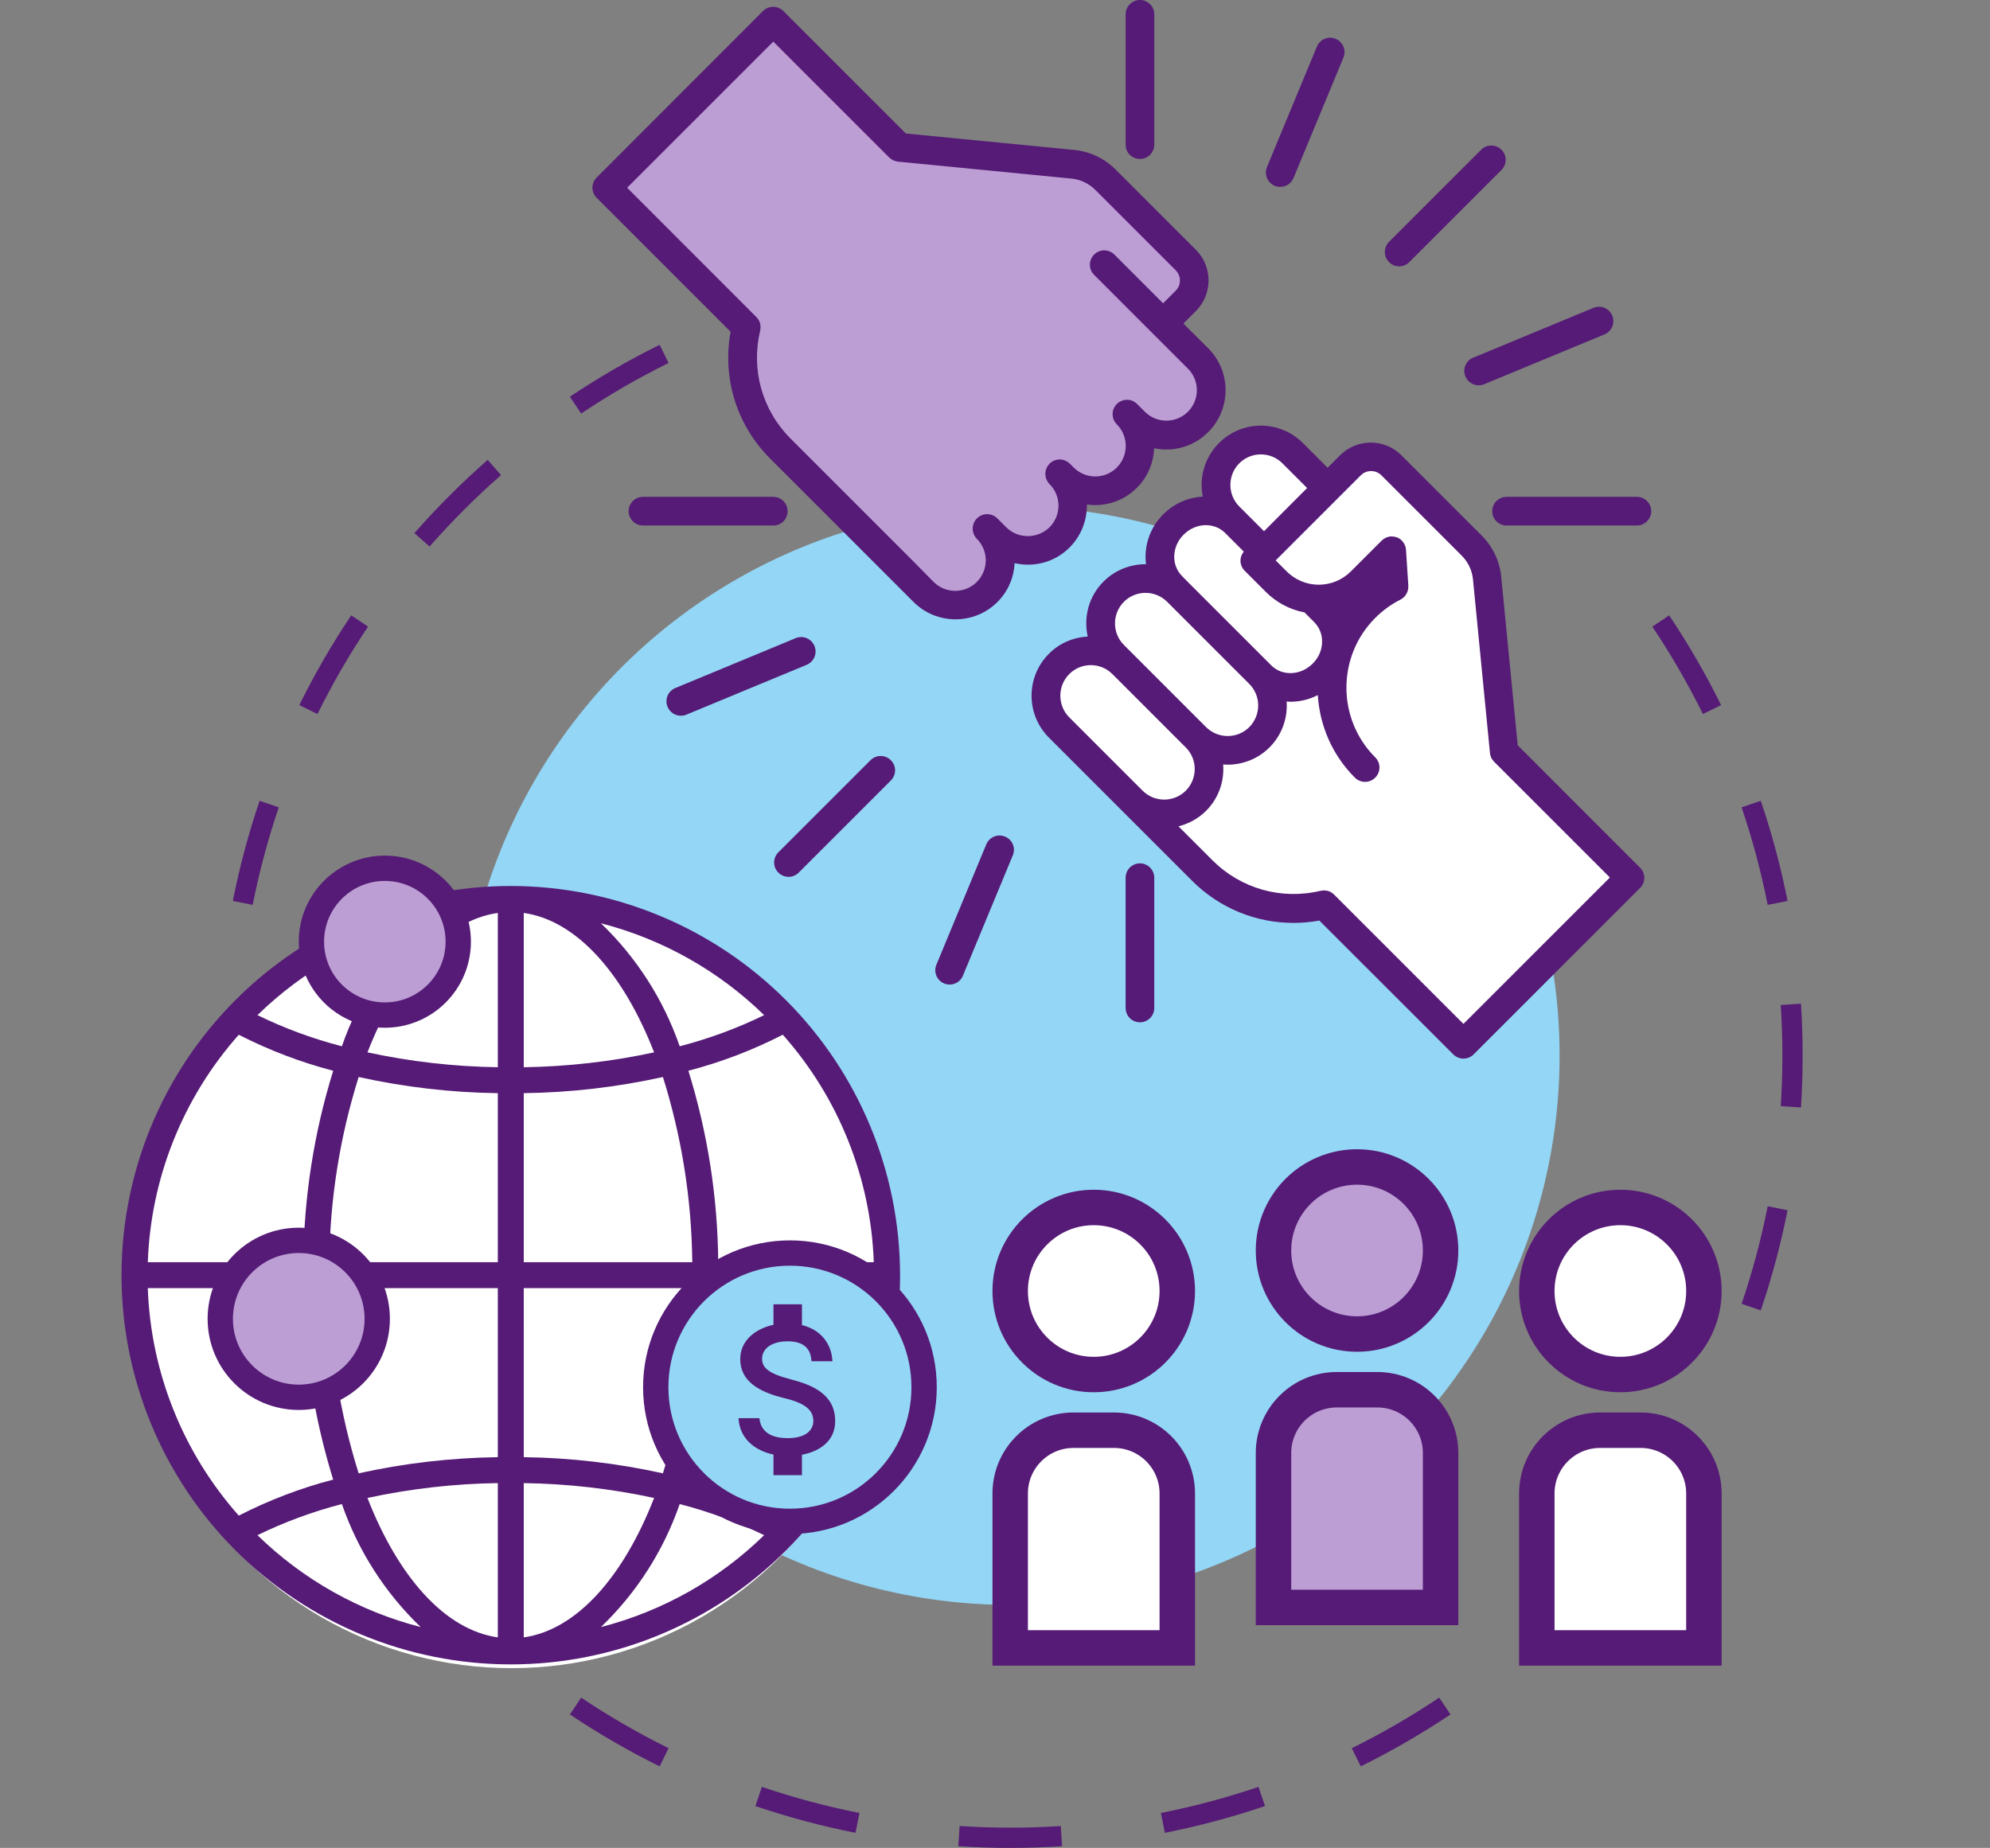
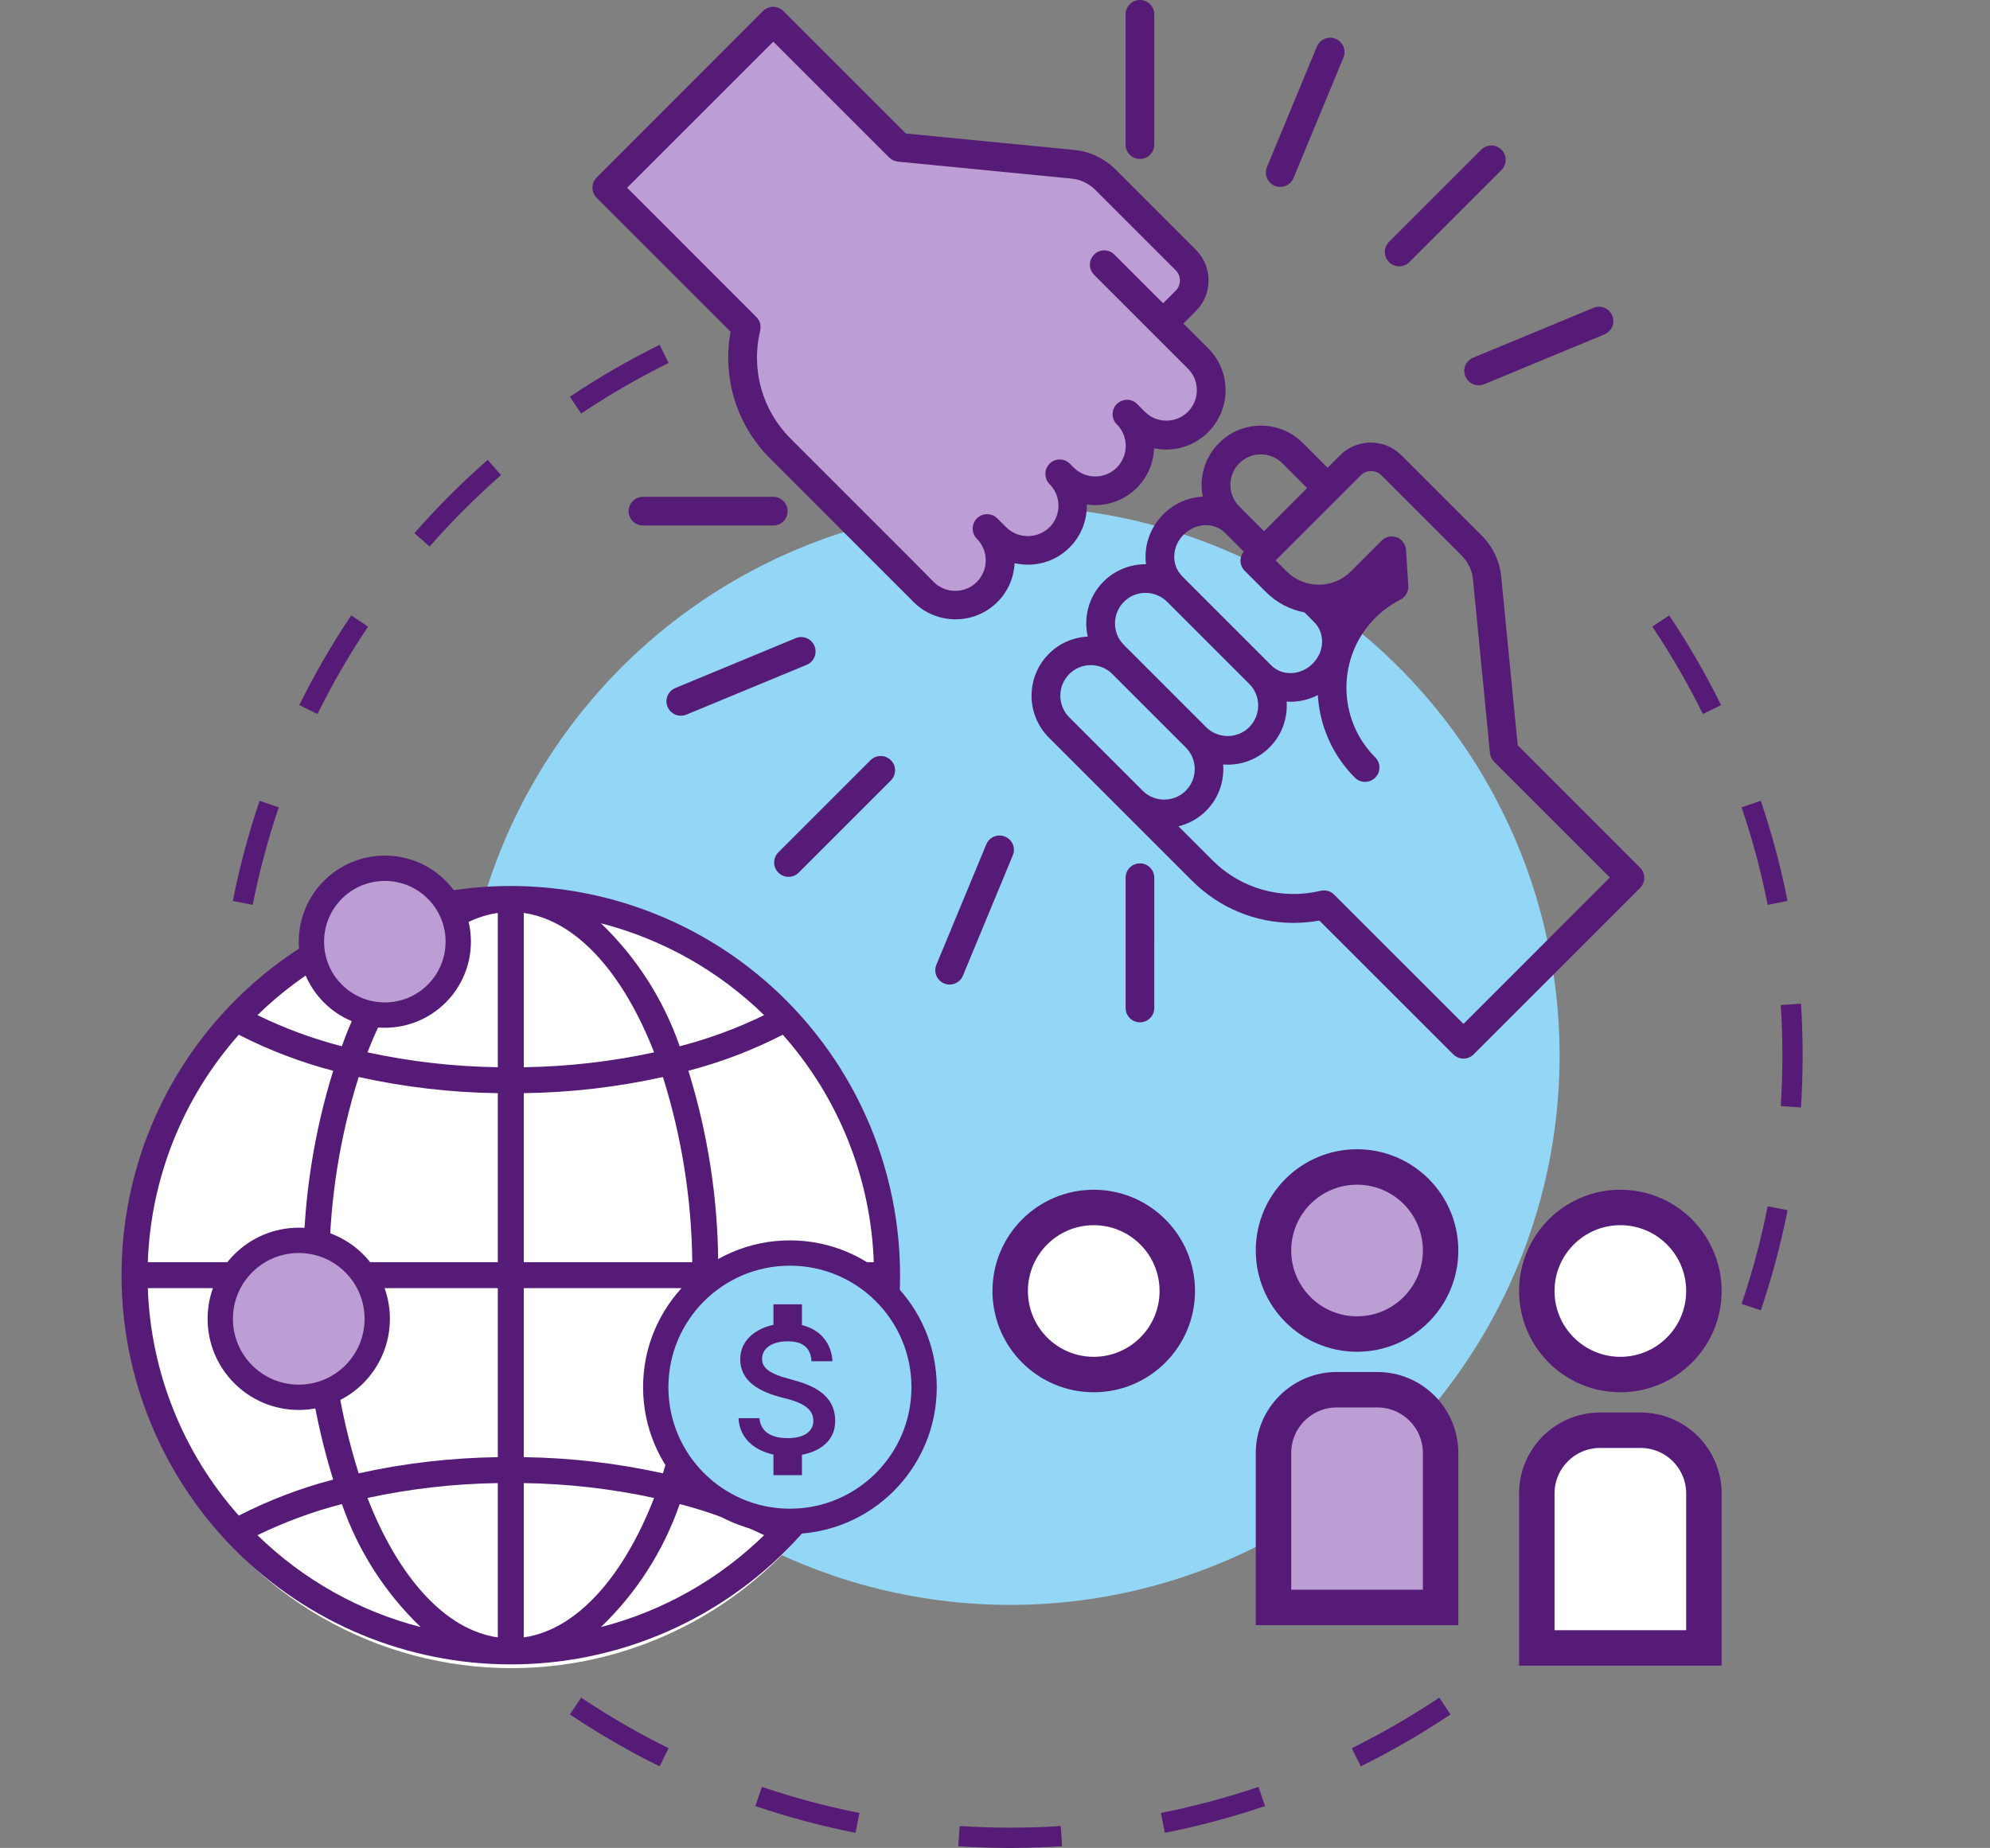
<svg xmlns="http://www.w3.org/2000/svg" width="393" height="365" viewBox="0 0 393 365" fill="none">
  <rect x="0" y="0" width="393" height="365" fill="#808080" stroke="none" />
  <circle cx="199.5" cy="208.5" r="108.5" fill="#94D6F5" />
  <path fill-rule="evenodd" clip-rule="evenodd" d="M355.67 218.745L351.678 218.487C351.892 215.186 352 211.856 352 208.5C352 205.143 351.892 201.813 351.678 198.512L355.67 198.254C355.889 201.641 356 205.057 356 208.5C356 211.942 355.889 215.358 355.67 218.745ZM353.021 177.957L349.097 178.733C347.794 172.146 346.067 165.713 343.945 159.461L347.733 158.176C349.911 164.593 351.684 171.196 353.021 177.957ZM339.892 139.266L336.306 141.038C333.347 135.05 330.007 129.284 326.316 123.771L329.64 121.546C333.427 127.203 336.855 133.12 339.892 139.266ZM130.267 68.107L132.039 71.694C126.05 74.652 120.284 77.993 114.771 81.683L112.546 78.359C118.203 74.572 124.121 71.144 130.267 68.107ZM96.312 90.835L98.95 93.841C93.947 98.232 89.233 102.946 84.841 107.95L81.835 105.311C86.341 100.177 91.177 95.341 96.312 90.835ZM69.36 121.546L72.684 123.771C68.993 129.284 65.653 135.05 62.694 141.038L59.108 139.266C62.144 133.12 65.573 127.203 69.36 121.546ZM51.267 158.176L55.054 159.461C52.933 165.713 51.206 172.146 49.903 178.733L45.979 177.957C47.316 171.196 49.089 164.593 51.267 158.176ZM112.546 338.639L114.771 335.316C120.284 339.006 126.05 342.347 132.039 345.305L130.267 348.892C124.121 345.855 118.203 342.427 112.546 338.639ZM149.176 356.733L150.462 352.945C156.713 355.067 163.147 356.794 169.733 358.097L168.957 362.021C162.197 360.683 155.593 358.911 149.176 356.733ZM189.255 364.67L189.513 360.678C192.814 360.891 196.144 361 199.5 361C202.856 361 206.186 360.891 209.487 360.678L209.745 364.669C206.358 364.888 202.942 365 199.5 365C196.058 365 192.641 364.888 189.255 364.67ZM230.043 362.021C236.803 360.683 243.407 358.91 249.824 356.733L248.538 352.945C242.287 355.067 235.853 356.794 229.267 358.097L230.043 362.021ZM268.733 348.892L266.961 345.305C272.949 342.347 278.716 339.006 284.229 335.316L286.454 338.639C280.797 342.427 274.879 345.855 268.733 348.892ZM347.733 258.823L343.945 257.538C346.067 251.286 347.794 244.853 349.097 238.266L353.021 239.042C351.684 245.803 349.911 252.406 347.733 258.823Z" fill="#551B76" />
  <circle cx="101" cy="254.496" r="75" fill="white" />
  <path d="M100.876 175C80.487 175 60.933 183.099 46.516 197.516C32.099 211.933 24 231.487 24 251.876C24 272.265 32.099 291.819 46.516 306.236C60.933 320.652 80.487 328.752 100.876 328.752C121.265 328.752 140.819 320.652 155.236 306.236C169.652 291.819 177.752 272.265 177.752 251.876C177.729 231.495 169.621 211.954 155.21 197.542C140.798 183.13 121.259 175.023 100.876 175ZM135.946 292.248C139.748 280.001 141.735 267.262 141.842 254.438H172.559C171.979 271.048 165.625 286.936 154.591 299.365C148.653 296.322 142.4 293.935 135.944 292.248L135.946 292.248ZM47.157 299.365C36.123 286.935 29.769 271.047 29.189 254.438H59.907C60.012 267.262 61.998 280.002 65.8 292.249C59.345 293.935 53.093 296.321 47.156 299.365L47.157 299.365ZM65.804 211.499C62.001 223.746 60.014 236.486 59.908 249.31H29.19C29.77 232.699 36.125 216.812 47.158 204.383C53.096 207.426 59.35 209.812 65.805 211.499L65.804 211.499ZM98.311 249.31H65.031C65.154 236.899 67.108 224.574 70.83 212.732C79.857 214.731 89.066 215.8 98.31 215.925L98.311 249.31ZM98.311 254.435V287.821C89.066 287.945 79.856 289.015 70.828 291.013C67.109 279.172 65.155 266.847 65.032 254.435L98.311 254.435ZM103.436 254.435H136.716C136.593 266.846 134.639 279.171 130.917 291.013C121.89 289.014 112.681 287.944 103.437 287.82L103.436 254.435ZM103.436 249.31V215.924C112.682 215.799 121.891 214.73 130.919 212.731C134.638 224.573 136.592 236.898 136.715 249.309L103.436 249.31ZM103.436 210.799V180.324C113.88 181.808 123.101 192.265 129.177 207.863C120.715 209.692 112.093 210.675 103.436 210.8V210.799ZM98.311 180.324V210.799C89.654 210.674 81.032 209.691 72.57 207.863C78.646 192.265 87.866 181.807 98.311 180.324V180.324ZM98.311 292.943V323.417C87.867 321.934 78.646 311.477 72.57 295.879C81.032 294.049 89.654 293.067 98.311 292.942V292.943ZM103.436 323.417V292.943C112.093 293.067 120.715 294.051 129.177 295.879C123.101 311.477 113.881 321.934 103.436 323.418V323.417ZM141.841 249.307C141.736 236.483 139.75 223.743 135.948 211.496C142.404 209.81 148.657 207.424 154.594 204.379C165.628 216.81 171.98 232.697 172.561 249.307L141.841 249.307ZM150.905 200.511C145.567 203.115 139.981 205.175 134.23 206.661C131.042 197.444 125.709 189.117 118.671 182.365C130.818 185.491 141.932 191.748 150.906 200.511H150.905ZM67.52 206.661C61.769 205.175 56.183 203.115 50.845 200.511C59.817 191.745 70.932 185.486 83.08 182.359C76.042 189.109 70.709 197.436 67.521 206.653L67.52 206.661ZM50.845 303.231C56.183 300.627 61.769 298.567 67.52 297.081C70.708 306.298 76.041 314.625 83.079 321.376C70.932 318.251 59.819 311.994 50.844 303.231H50.845ZM134.23 297.081C139.981 298.567 145.567 300.627 150.905 303.231C141.933 311.997 130.818 318.256 118.67 321.383C125.708 314.633 131.041 306.306 134.229 297.089L134.23 297.081Z" fill="#551B76" />
  <circle cx="76" cy="186" r="14.5" fill="#BC9DD4" stroke="#551B76" stroke-width="5" />
  <circle cx="59" cy="260.496" r="15.5" fill="#BC9DD4" stroke="#551B76" stroke-width="5" />
  <circle cx="156" cy="274" r="26.5" fill="#94D6F5" stroke="#551B76" stroke-width="5" />
  <path d="M155.563 284.062C151.7 284.062 150.181 282.337 149.975 280.125H145.85C146.075 284.231 149.15 286.538 152.75 287.306V291.375H158.375V287.344C162.031 286.65 164.938 284.531 164.938 280.688C164.938 275.363 160.381 273.544 156.125 272.437C151.869 271.331 150.5 270.188 150.5 268.406C150.5 266.363 152.394 264.938 155.563 264.938C158.9 264.938 160.138 266.531 160.25 268.875H164.394C164.263 265.65 162.294 262.688 158.375 261.731V257.625H152.75V261.675C149.113 262.462 146.188 264.825 146.188 268.444C146.188 272.775 149.769 274.931 155 276.188C159.688 277.312 160.625 278.963 160.625 280.706C160.625 282 159.706 284.062 155.563 284.062Z" fill="#551B76" />
  <path d="M177.044 27.996L152.544 5.496L120.544 36.496L145.544 62.496L148.044 79.996L177.044 112.496L189.044 119.496L196.544 114.996V108.496L194.044 105.496H196.544L203.544 108.496L210.044 103.496V94.996H221.044L226.044 85.496L236.544 83.496L239.544 73.496L230.544 62.496L236.544 56.996L232.544 48.996L214.044 31.996L177.044 27.996Z" fill="#BC9DD4" />
-   <path d="M241.544 89.496L251.044 86.996L260.544 94.996L272.544 89.496L292.544 110.996L297.044 146.996L321.544 173.496L289.544 205.996L263.044 178.996H251.044L241.544 174.996L207.044 142.496V131.996L213.044 129.496L217.544 125.496L222.044 114.996H228.044V108.996L233.544 101.996L239.544 99.496L241.544 89.496Z" fill="white" />
  <path d="M299.725 147.202L296.476 113.939C296.182 110.859 294.799 107.965 292.619 105.785L276.753 89.919C273.421 86.587 267.992 86.587 264.659 89.919L262.185 92.393L257.302 87.51C255.101 85.309 252.145 84.072 249.022 84.072C245.899 84.072 242.965 85.287 240.742 87.51C238.542 89.71 237.305 92.666 237.305 95.789C237.305 96.586 237.389 97.34 237.536 98.095C234.728 98.241 231.919 99.395 229.739 101.575C227.014 104.3 225.882 107.967 226.322 111.446C223.283 111.426 220.245 112.557 217.939 114.863C214.984 117.818 213.956 121.948 214.816 125.741C211.924 125.887 209.199 127.061 207.145 129.135C202.576 133.704 202.576 141.124 207.145 145.693L235.421 173.969C240.829 179.377 247.998 182.29 255.417 182.29C257.115 182.29 258.834 182.143 260.552 181.829L287.002 208.259C287.548 208.804 288.28 209.096 289.014 209.096C289.748 209.096 290.46 208.824 291.026 208.259L323.891 175.393C325.003 174.282 325.003 172.479 323.891 171.39L299.725 147.202ZM244.746 91.512C245.877 90.381 247.386 89.752 249 89.752C250.614 89.752 252.123 90.381 253.255 91.512L258.138 96.396L249.629 104.927L244.746 100.043C242.398 97.695 242.398 93.86 244.746 91.512ZM233.448 113.793C232.422 112.766 231.855 111.341 231.897 109.83C231.94 108.259 232.589 106.75 233.763 105.596C234.915 104.444 236.425 103.773 237.997 103.731C239.506 103.71 240.931 104.234 241.959 105.282L245.627 108.95C245.23 109.453 244.978 110.082 244.978 110.733C244.978 111.487 245.272 112.2 245.816 112.744L249.987 116.916C252.104 119.033 254.745 120.416 257.616 120.961L259.545 122.89C260.571 123.916 261.138 125.342 261.096 126.852C261.054 128.424 260.404 129.933 259.23 131.086C258.078 132.238 256.568 132.909 254.996 132.952C253.466 132.994 252.062 132.449 251.034 131.4L234.497 114.863L233.448 113.793ZM221.962 118.866C224.31 116.518 228.146 116.518 230.493 118.866L246.716 135.089C249.065 137.437 249.065 141.252 246.716 143.62C244.368 145.968 240.554 145.968 238.185 143.62L221.941 127.375C219.615 125.049 219.615 121.213 221.963 118.866L221.962 118.866ZM211.168 133.139C212.3 132.007 213.808 131.378 215.422 131.378C217.037 131.378 218.545 132.007 219.677 133.139L234.182 147.644C236.53 149.992 236.53 153.806 234.182 156.175C231.834 158.523 227.999 158.523 225.651 156.175L211.146 141.67C208.82 139.322 208.82 135.486 211.168 133.139H211.168ZM289.012 202.243L263.481 176.714C263.461 176.694 263.461 176.694 263.439 176.672C263.356 176.588 263.271 176.525 263.188 176.463C263.125 176.42 263.062 176.357 262.999 176.316C262.916 176.254 262.831 176.233 262.748 176.17C262.664 176.128 262.601 176.087 262.517 176.065C262.433 176.023 262.328 176.002 262.245 175.982C262.161 175.961 262.076 175.939 261.993 175.919C261.91 175.898 261.805 175.898 261.721 175.898C261.638 175.898 261.533 175.878 261.449 175.878C261.366 175.878 261.281 175.898 261.198 175.898C261.092 175.919 260.989 175.919 260.883 175.941H260.821C253.066 177.806 245.08 175.543 239.441 169.926L232.733 163.218C234.724 162.715 236.631 161.709 238.182 160.158C240.697 157.643 241.808 154.289 241.557 150.998C241.851 151.018 242.143 151.04 242.437 151.04C245.434 151.04 248.431 149.909 250.716 147.624C253.19 145.15 254.322 141.818 254.091 138.569C254.342 138.59 254.594 138.612 254.845 138.612C256.69 138.612 258.554 138.171 260.253 137.291C260.61 143.223 263.041 149.071 267.568 153.597C268.113 154.143 268.846 154.435 269.58 154.435C270.314 154.435 271.026 154.163 271.592 153.597C272.703 152.486 272.703 150.684 271.592 149.594C264.004 142.007 264.004 129.641 271.592 122.052C273.037 120.606 274.694 119.39 276.517 118.469C276.706 118.385 276.874 118.26 277.041 118.134L277.061 118.114C277.187 118.008 277.333 117.883 277.438 117.757C277.459 117.736 277.481 117.694 277.501 117.673C277.584 117.548 277.69 117.442 277.753 117.296C277.773 117.276 277.773 117.233 277.795 117.213C277.858 117.087 277.921 116.941 277.984 116.793C277.984 116.773 278.004 116.73 278.004 116.71C278.046 116.564 278.087 116.416 278.109 116.249V116.081C278.109 115.956 278.13 115.83 278.13 115.704L277.669 108.619C277.669 108.556 277.649 108.514 277.649 108.451C277.628 108.345 277.628 108.262 277.606 108.157C277.586 108.073 277.564 107.989 277.523 107.885C277.503 107.802 277.46 107.717 277.418 107.633C277.375 107.55 277.334 107.465 277.292 107.382C277.25 107.299 277.209 107.236 277.146 107.151C277.083 107.068 277.02 107.005 276.957 106.92C276.915 106.878 276.894 106.815 276.852 106.774C276.831 106.753 276.81 106.731 276.769 106.711C276.706 106.648 276.643 106.606 276.58 106.543C276.497 106.48 276.412 106.417 276.328 106.354C276.266 106.312 276.223 106.291 276.16 106.271C276.055 106.208 275.929 106.166 275.826 106.125C275.783 106.104 275.72 106.104 275.679 106.082C275.554 106.04 275.428 106.019 275.302 105.999C275.239 105.999 275.176 105.978 275.114 105.978C274.988 105.978 274.883 105.958 274.757 105.958H274.673C274.611 105.958 274.568 105.978 274.505 105.978C274.4 105.999 274.317 105.999 274.211 106.021C274.128 106.041 274.043 106.063 273.96 106.104C273.877 106.125 273.792 106.167 273.708 106.209C273.625 106.252 273.54 106.293 273.457 106.335C273.374 106.378 273.311 106.418 273.226 106.481C273.143 106.544 273.058 106.607 272.995 106.67C272.953 106.712 272.912 106.733 272.869 106.775L266.792 112.853C265.094 114.55 262.829 115.493 260.44 115.493C258.051 115.493 255.786 114.55 254.089 112.853L251.93 110.693L268.739 93.884C269.284 93.339 269.996 93.046 270.773 93.046C271.547 93.046 272.261 93.34 272.806 93.884L288.673 109.751C289.93 111.008 290.727 112.685 290.895 114.445L294.249 148.736C294.249 148.779 294.269 148.82 294.269 148.862C294.29 148.945 294.29 149.03 294.312 149.113C294.332 149.197 294.354 149.302 294.395 149.385C294.416 149.469 294.458 149.532 294.478 149.616C294.521 149.7 294.562 149.805 294.625 149.888C294.667 149.951 294.708 150.014 294.75 150.077C294.813 150.16 294.897 150.245 294.959 150.328C295.002 150.371 295.022 150.412 295.043 150.434L317.931 173.322L289.012 202.243Z" fill="#551B76" />
  <path d="M211.232 108.134C213.558 105.808 214.69 102.705 214.649 99.645C215.173 99.708 215.718 99.771 216.243 99.771C219.24 99.771 222.237 98.639 224.522 96.354C226.682 94.195 227.813 91.386 227.917 88.536C228.692 88.704 229.511 88.788 230.328 88.788C233.451 88.788 236.386 87.573 238.608 85.35C243.177 80.782 243.177 73.362 238.608 68.793L233.701 63.91L236.175 61.436C239.507 58.104 239.507 52.675 236.175 49.342L220.309 33.475C218.129 31.296 215.237 29.912 212.155 29.618L178.892 26.37L154.702 2.182C154.179 1.658 153.445 1.344 152.69 1.344C151.936 1.344 151.222 1.638 150.678 2.182L117.833 35.067C116.722 36.179 116.722 37.981 117.833 39.07L144.285 65.522C142.608 74.702 145.479 83.988 152.145 90.633L180.421 118.909C182.706 121.194 185.703 122.326 188.701 122.326C191.698 122.326 194.695 121.194 196.98 118.909C199.118 116.771 200.229 114.026 200.375 111.238C201.235 111.426 202.094 111.531 202.975 111.531C205.95 111.55 208.947 110.419 211.232 108.134L211.232 108.134ZM198.698 104.131L196.958 102.391C195.847 101.28 194.045 101.28 192.933 102.391C192.388 102.936 192.096 103.669 192.096 104.403C192.096 104.948 192.242 105.492 192.556 105.975C192.661 106.143 192.787 106.289 192.913 106.415C195.261 108.763 195.261 112.577 192.913 114.946C190.565 117.294 186.73 117.294 184.382 114.946L180.085 110.587L156.15 86.65C150.512 81.013 148.269 73.027 150.135 65.271V65.208C150.156 65.103 150.177 64.999 150.177 64.894C150.177 64.81 150.198 64.725 150.198 64.642C150.198 64.559 150.198 64.454 150.177 64.37C150.177 64.287 150.177 64.182 150.157 64.098C150.137 64.015 150.115 63.93 150.094 63.847C150.074 63.764 150.052 63.658 150.011 63.575C149.968 63.492 149.927 63.407 149.885 63.344C149.843 63.261 149.802 63.176 149.759 63.092C149.717 63.03 149.676 62.967 149.613 62.904C149.55 62.821 149.487 62.736 149.404 62.652C149.384 62.632 149.384 62.632 149.362 62.61L123.85 37.08L152.713 8.219L175.601 31.107C175.621 31.128 175.664 31.149 175.706 31.19C175.79 31.253 175.852 31.316 175.937 31.379C176 31.421 176.083 31.484 176.146 31.525C176.23 31.568 176.314 31.608 176.398 31.651C176.481 31.693 176.566 31.734 176.649 31.756C176.733 31.777 176.817 31.819 176.901 31.84C177.006 31.86 177.089 31.882 177.195 31.902C177.237 31.902 177.278 31.923 177.32 31.923L211.611 35.277C213.372 35.445 215.049 36.24 216.306 37.499L232.172 53.365C233.304 54.497 233.304 56.32 232.172 57.431L229.698 59.905L220.077 50.285C218.966 49.174 217.163 49.174 216.074 50.285C214.963 51.396 214.963 53.199 216.074 54.288L234.602 72.817C235.734 73.948 236.363 75.457 236.363 77.071C236.363 78.685 235.734 80.194 234.602 81.326C233.471 82.457 231.962 83.086 230.348 83.086C228.734 83.086 227.225 82.457 226.093 81.326L224.563 79.795C224.291 79.523 223.976 79.312 223.62 79.166C222.823 78.831 221.9 78.915 221.146 79.355C221.103 79.375 221.04 79.397 221 79.438C220.979 79.438 220.979 79.459 220.957 79.459C220.811 79.564 220.685 79.668 220.559 79.793C219.448 80.904 219.448 82.707 220.559 83.818C222.908 86.166 222.908 89.981 220.559 92.35C218.211 94.698 214.397 94.698 212.05 92.35L211.296 91.595C211.254 91.553 211.213 91.532 211.17 91.49C210.059 90.484 208.341 90.504 207.272 91.595C207.189 91.678 207.126 91.763 207.063 91.847C207.021 91.909 206.958 91.972 206.917 92.035C206.834 92.181 206.749 92.307 206.686 92.475C206.686 92.496 206.666 92.518 206.644 92.538C206.581 92.684 206.539 92.832 206.518 92.978C206.518 92.999 206.498 93.041 206.498 93.061C206.477 93.167 206.477 93.293 206.455 93.418C206.455 93.481 206.435 93.544 206.435 93.607C206.435 93.67 206.455 93.733 206.455 93.796C206.498 94.467 206.77 95.116 207.273 95.619C209.621 97.967 209.621 101.781 207.273 104.15C204.862 106.479 201.046 106.479 198.699 104.131L198.698 104.131Z" fill="#551B76" />
  <path d="M225.126 31.398C226.697 31.398 227.955 30.12 227.955 28.569L227.956 2.829C227.956 1.257 226.678 0 225.127 0C223.555 0 222.298 1.278 222.298 2.829V28.569C222.276 30.14 223.554 31.398 225.126 31.398Z" fill="#551B76" />
  <path d="M225.126 170.531C223.554 170.531 222.297 171.809 222.297 173.36V199.1C222.297 200.672 223.575 201.929 225.126 201.929C226.698 201.929 227.955 200.651 227.955 199.1L227.956 173.381C227.956 171.809 226.677 170.531 225.126 170.531V170.531Z" fill="#551B76" />
  <path d="M155.542 100.965C155.542 99.394 154.264 98.136 152.713 98.136L126.974 98.135C125.402 98.135 124.145 99.413 124.145 100.964C124.145 102.536 125.422 103.793 126.974 103.793H152.713C154.285 103.815 155.542 102.537 155.542 100.965Z" fill="#551B76" />
-   <path d="M323.264 98.137H297.524C295.952 98.137 294.695 99.415 294.695 100.966C294.695 102.537 295.973 103.795 297.524 103.795H323.264C324.835 103.795 326.093 102.517 326.093 100.966C326.093 99.416 324.835 98.137 323.264 98.137Z" fill="#551B76" />
  <path d="M171.91 150.16L153.716 168.353C152.605 169.464 152.605 171.267 153.716 172.356C154.262 172.902 154.994 173.194 155.728 173.194C156.462 173.194 157.174 172.922 157.74 172.356L175.933 154.163C177.045 153.051 177.045 151.249 175.933 150.16C174.824 149.048 173.021 149.048 171.91 150.16Z" fill="#551B76" />
  <path d="M276.313 52.608C277.047 52.608 277.759 52.336 278.325 51.77L296.519 33.577C297.63 32.465 297.63 30.663 296.519 29.574C295.407 28.462 293.605 28.462 292.516 29.574L274.322 47.767C273.211 48.879 273.211 50.681 274.322 51.77C274.867 52.336 275.601 52.608 276.313 52.608H276.313Z" fill="#551B76" />
  <path d="M160.842 127.581C160.234 126.135 158.579 125.444 157.133 126.05L133.364 135.901C131.918 136.51 131.227 138.165 131.834 139.611C132.294 140.7 133.343 141.371 134.454 141.371C134.81 141.371 135.188 141.308 135.543 141.162L159.312 131.311C160.759 130.704 161.451 129.049 160.842 127.581V127.581Z" fill="#551B76" />
  <path d="M289.391 74.346C289.851 75.435 290.899 76.106 292.011 76.106C292.367 76.106 292.745 76.043 293.1 75.897L316.869 66.046C318.315 65.438 319.006 63.783 318.399 62.337C317.791 60.891 316.136 60.199 314.69 60.806L290.921 70.657C289.474 71.244 288.782 72.9 289.391 74.346V74.346Z" fill="#551B76" />
  <path d="M198.488 165.25C197.042 164.642 195.385 165.334 194.779 166.781L184.928 190.55C184.319 191.996 185.011 193.652 186.458 194.259C186.815 194.405 187.17 194.468 187.548 194.468C188.659 194.468 189.727 193.819 190.168 192.708L200.019 168.939C200.627 167.514 199.935 165.837 198.488 165.25V165.25Z" fill="#551B76" />
  <path d="M251.749 36.701C252.105 36.847 252.461 36.91 252.838 36.91C253.949 36.91 255.018 36.261 255.458 35.15L265.309 11.381C265.917 9.935 265.226 8.279 263.778 7.672C262.332 7.064 260.676 7.755 260.069 9.203L250.218 32.972C249.611 34.438 250.303 36.094 251.749 36.701V36.701Z" fill="#551B76" />
-   <path d="M199.5 295C199.5 288.096 205.096 282.5 212 282.5H220C226.904 282.5 232.5 288.096 232.5 295V325.5H199.5V295Z" fill="white" stroke="#551B76" stroke-width="7" />
  <circle cx="216" cy="255" r="16.5" fill="white" stroke="#551B76" stroke-width="7" />
  <path d="M251.5 287C251.5 280.096 257.096 274.5 264 274.5H272C278.904 274.5 284.5 280.096 284.5 287V317.5H251.5V287Z" fill="#BC9DD4" stroke="#551B76" stroke-width="7" />
  <path d="M303.5 295C303.5 288.096 309.096 282.5 316 282.5H324C330.904 282.5 336.5 288.096 336.5 295V325.5H303.5V295Z" fill="white" stroke="#551B76" stroke-width="7" />
  <circle cx="268" cy="247" r="16.5" fill="#BC9DD4" stroke="#551B76" stroke-width="7" />
  <circle cx="320" cy="255" r="16.5" fill="white" stroke="#551B76" stroke-width="7" />
</svg>